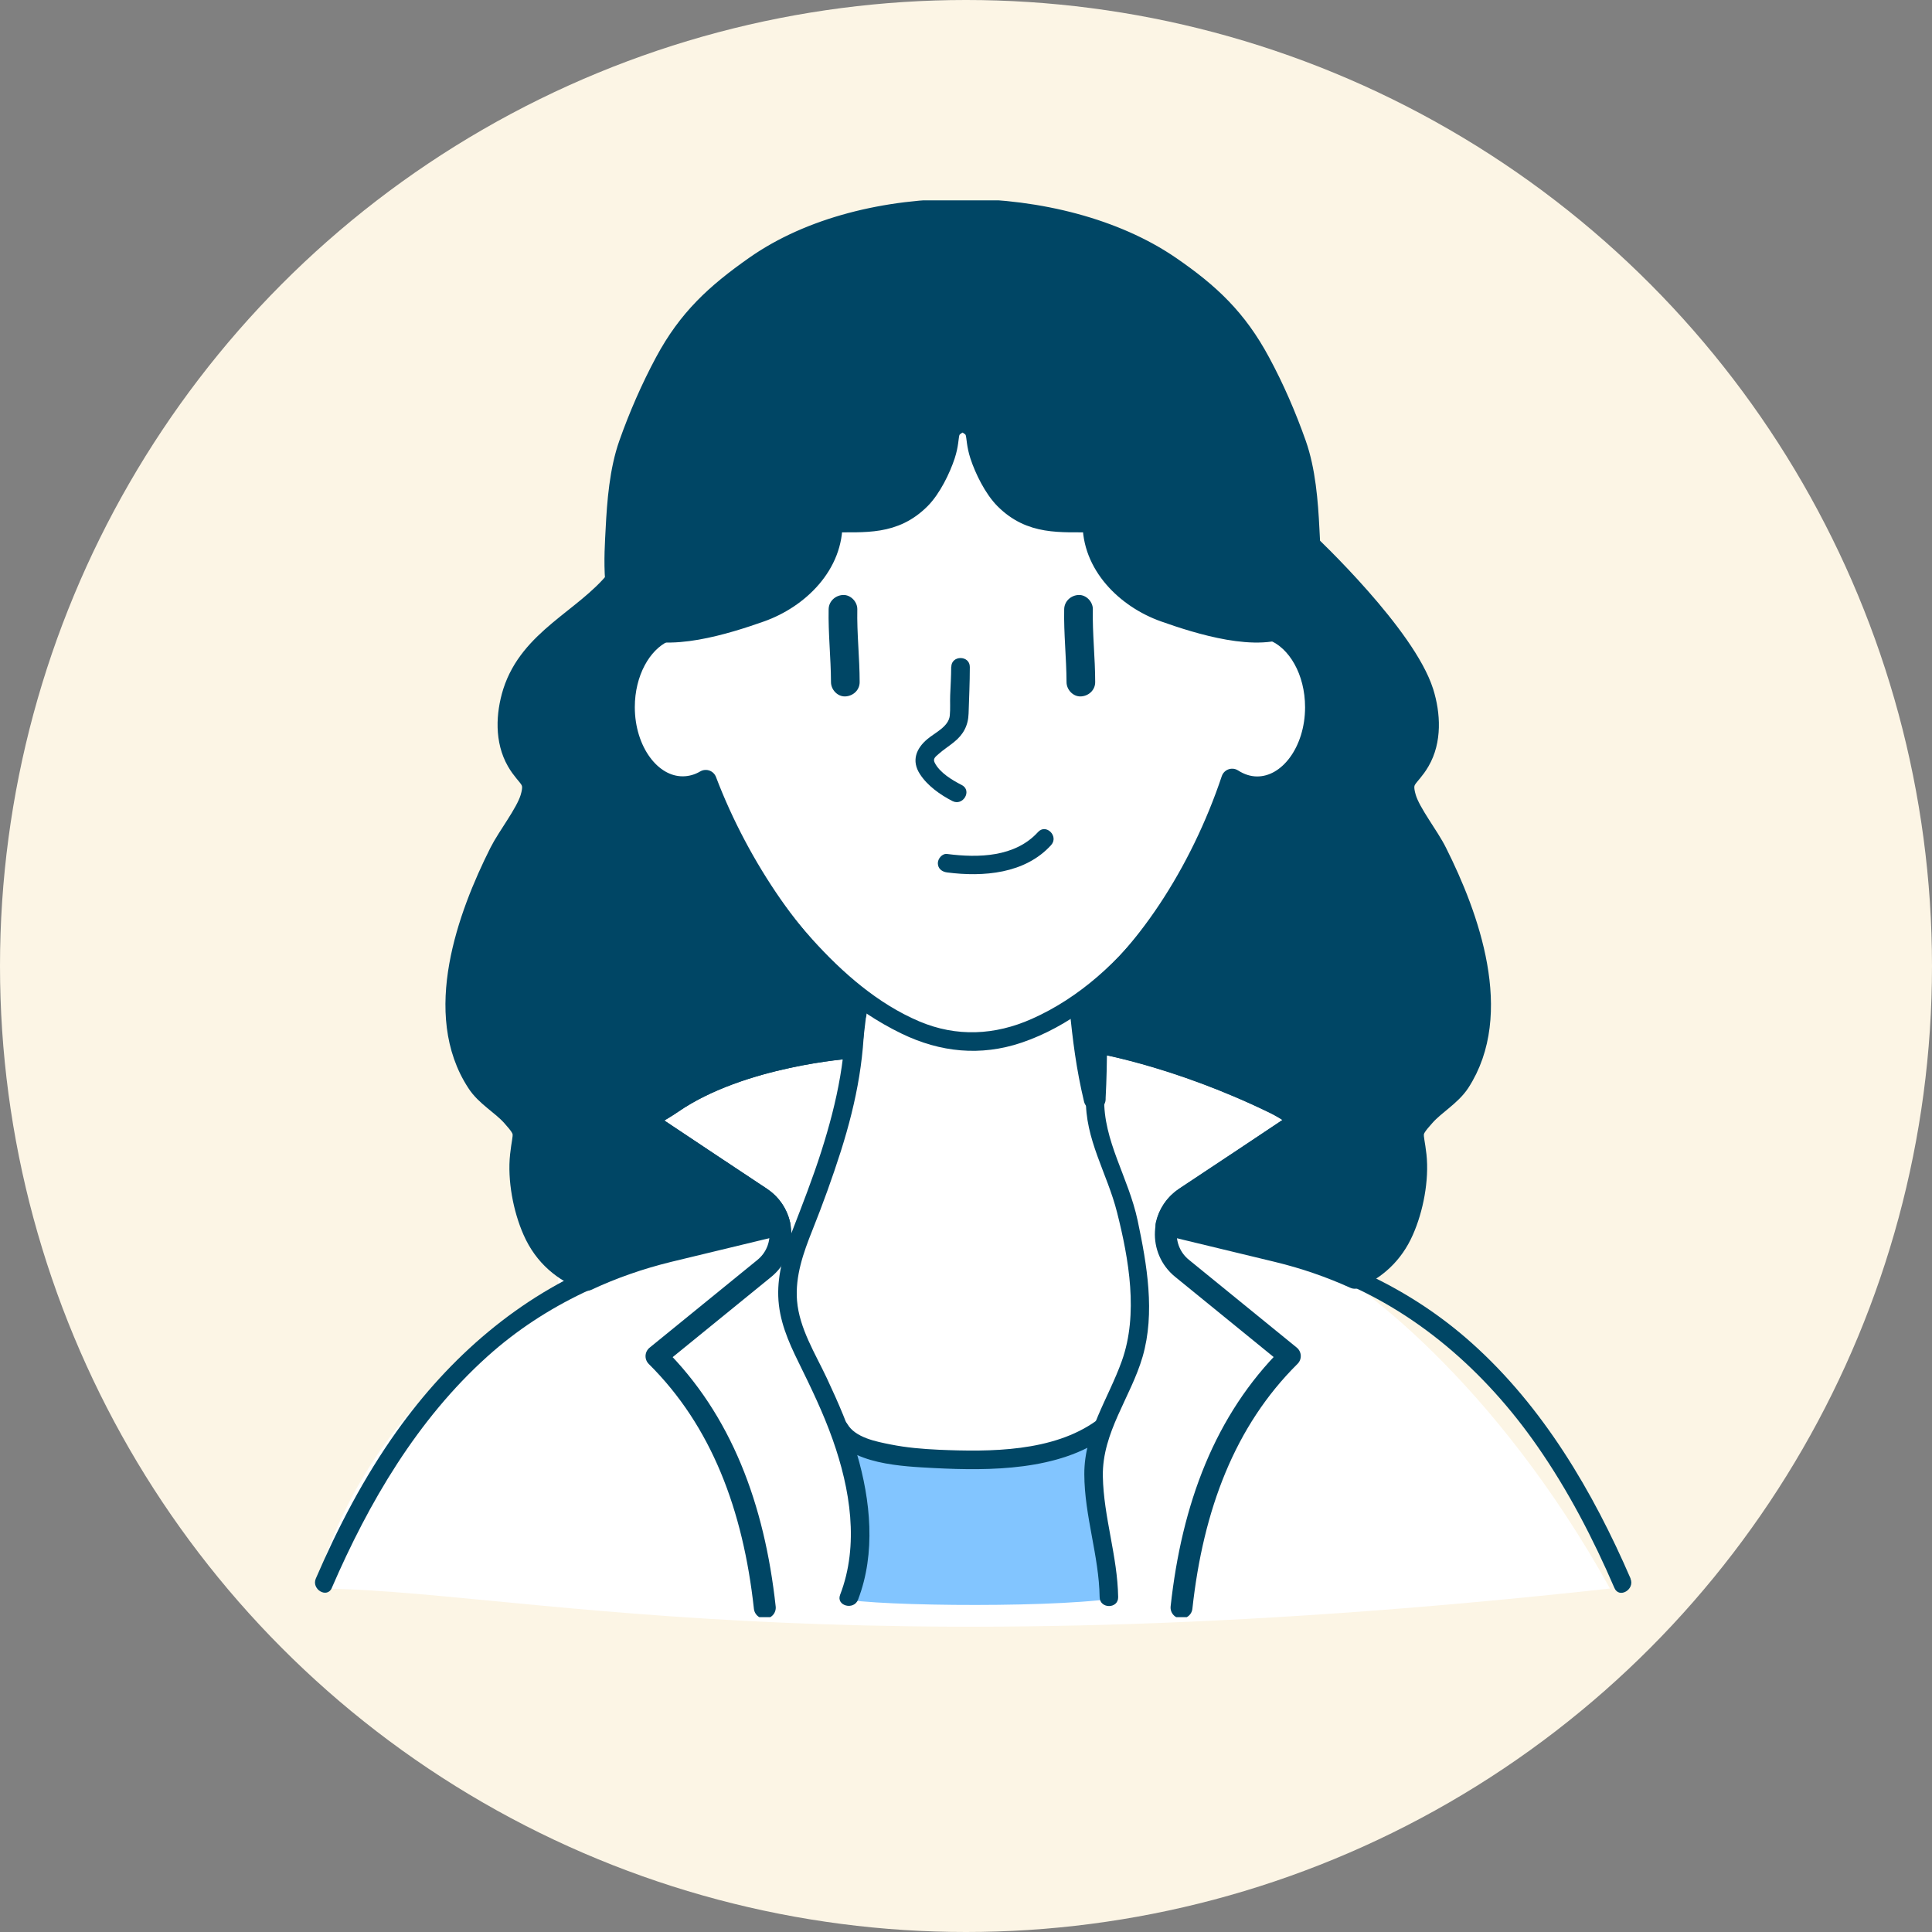
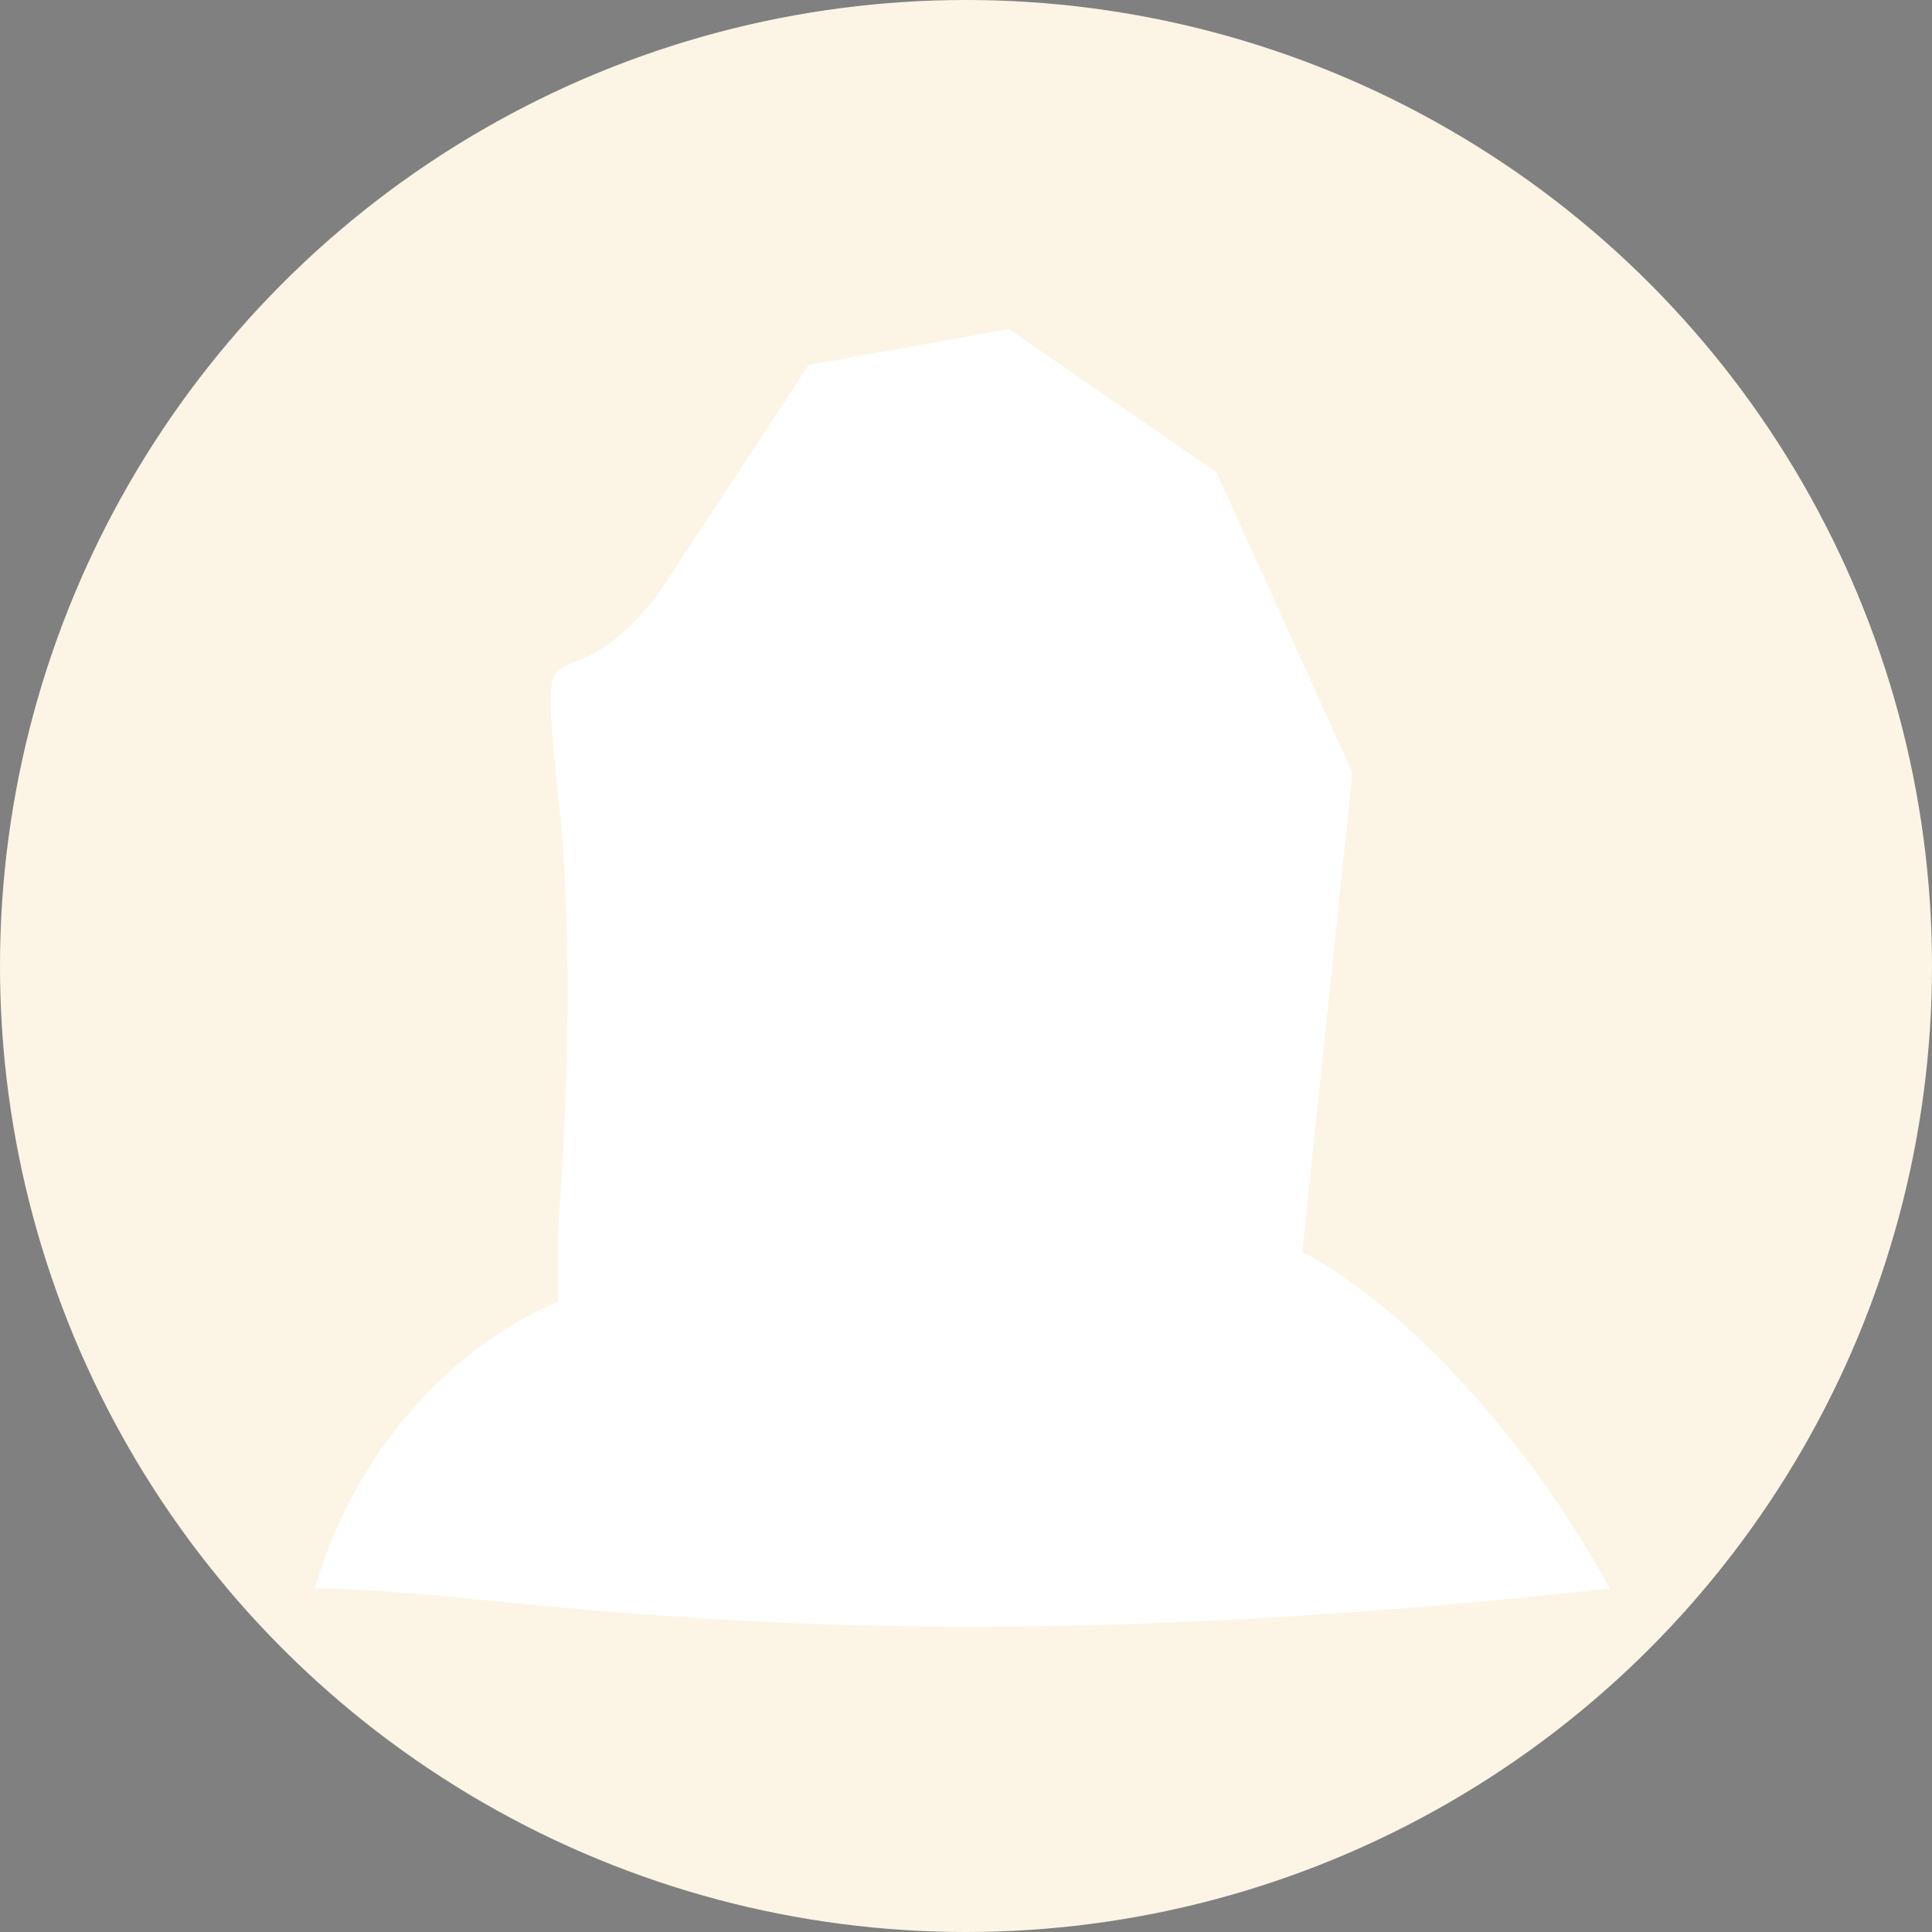
<svg xmlns="http://www.w3.org/2000/svg" width="135" height="135" viewBox="0 0 135 135" fill="none">
  <rect x="0" y="0" width="135" height="135" fill="#808080" stroke="none" />
  <circle cx="67.5" cy="67.5" r="67.5" fill="#FCF5E5" />
  <path d="M39 55.5C37.5 41.5 39 50.5 46 41.5L56.5 25.5L70.5 23L85 33L94.5 54L91 87.5C94.833 89.333 104.5 96.6 112.5 111C58 117 35.5 111 22 111C25.6 98.6 34.833 92.5 39 91V86.5C39 84.5 40.5 69.5 39 55.5Z" fill="white" />
  <g clip-path="url(#clip0_221_153)">
    <path d="M76.587 72.824C76.587 74.123 76.561 75.413 76.492 76.703V76.798C75.957 74.544 75.716 72.618 75.491 70.321C79.962 67.07 83.923 60.98 86.098 54.478C86.633 54.822 87.22 55.02 87.85 55.02C90.111 55.02 91.958 52.508 91.958 49.42C91.958 46.866 90.707 44.715 88.998 44.036C89.421 43.95 89.809 43.821 90.146 43.623C91.216 43.09 90.966 39.348 90.974 37.628C91.725 38.325 98.172 44.466 99.415 48.38C99.898 49.928 99.984 51.742 99.156 53.162C98.439 54.4 97.766 54.34 98.198 55.776C98.534 56.877 99.794 58.443 100.355 59.578C102.599 64.042 105.059 70.837 101.952 75.611C101.331 76.548 100.252 77.133 99.527 77.95C98.413 79.189 98.733 79.094 98.914 80.737C99.095 82.406 98.698 84.462 98.025 85.975C97.3 87.627 96.101 88.659 94.668 89.287C92.976 88.521 91.173 87.893 89.248 87.429L82.154 85.717L81.507 85.597C81.671 84.857 82.111 84.16 82.818 83.696C83.837 83.025 90.111 78.854 90.948 78.286C90.499 77.925 89.826 77.443 89.024 77.056C82.154 73.719 76.605 72.824 76.605 72.824H76.587Z" fill="#004665" stroke="#004665" stroke-width="1.53" stroke-linecap="round" stroke-linejoin="round" />
    <path d="M59.758 70.915C59.672 71.68 59.577 72.454 59.465 73.211H59.43C59.43 73.211 51.783 73.719 46.95 77.056C46.208 77.563 45.466 77.925 45.026 78.286C45.863 78.853 52.137 83.025 53.156 83.696C53.863 84.16 54.304 84.857 54.468 85.597L53.82 85.717L46.726 87.429C44.689 87.928 42.773 88.599 40.995 89.433C39.407 88.822 38.07 87.764 37.284 85.975C36.611 84.453 36.223 82.397 36.404 80.737C36.577 79.094 36.905 79.189 35.791 77.95C35.058 77.133 33.97 76.557 33.366 75.611C30.242 70.837 32.71 64.042 34.954 59.578C35.524 58.452 36.775 56.877 37.112 55.776C37.543 54.349 36.87 54.409 36.154 53.162C35.334 51.734 35.412 49.928 35.895 48.379C37.077 44.681 40.806 43.331 43.067 40.578C43.179 41.937 43.516 43.202 44.361 43.623C44.905 43.941 45.596 44.096 46.346 44.13C44.75 44.887 43.593 46.969 43.593 49.412C43.593 52.499 45.44 55.011 47.701 55.011C48.271 55.011 48.823 54.856 49.315 54.564C51.654 60.714 55.684 66.502 59.922 69.814C59.879 70.287 59.827 70.433 59.775 70.906L59.758 70.915Z" fill="#004665" stroke="#004665" stroke-width="1.53" stroke-linecap="round" stroke-linejoin="round" />
    <path d="M58.783 111.719C59.732 110.239 59.732 108.338 59.646 106.601C59.551 104.717 59.309 102.49 58.904 100.675C60.561 102.885 65.273 102.017 67.758 102.025C70.693 102.025 73.523 101.113 76.397 100.744C75.051 103.969 76.967 108.631 77.787 111.702C72.79 112.407 59.542 112.2 58.463 111.607" fill="#82C5FF" />
-     <path d="M91.337 49.412C91.285 51.863 89.481 55.673 86.452 53.919C86.072 53.695 85.632 53.919 85.502 54.306C83.233 60.955 78.788 68.231 72.091 71.198C69.519 72.343 66.835 72.472 64.237 71.371C61.337 70.141 58.861 67.964 56.772 65.651C53.82 62.374 51.507 58.503 49.919 54.4C49.764 54.005 49.367 53.807 48.97 54.013C44.163 56.516 42.048 45.524 47.391 44.466C47.667 44.414 47.865 44.113 47.865 43.847C47.908 35.28 50.351 25.604 58.99 21.905C62.502 20.408 66.723 19.927 70.468 20.658C74.93 21.526 78.849 24.124 81.697 27.616C85.408 32.166 87.125 38.015 87.22 43.812C87.22 44.165 87.513 44.457 87.867 44.457C90.31 44.457 91.293 47.442 91.337 49.412C91.354 50.246 92.648 50.246 92.631 49.412C92.571 46.702 91.069 43.158 87.867 43.158L88.514 43.804C88.342 33.646 82.879 22.946 72.574 19.841C64.703 17.467 55.4 20.236 50.765 27.126C47.486 32.003 46.588 38.092 46.553 43.838L47.028 43.219C39.986 44.621 42.886 58.623 49.609 55.131L48.659 54.744C51.309 61.608 56.159 68.928 63.012 72.231C65.696 73.529 68.518 73.822 71.374 72.859C74.689 71.74 77.511 69.435 79.806 66.855C82.939 63.32 85.235 59.105 86.754 54.65L85.805 55.037C87.41 55.966 89.231 55.794 90.612 54.538C91.993 53.282 92.597 51.278 92.64 49.412C92.657 48.577 91.362 48.577 91.345 49.412H91.337Z" fill="#004665" />
    <path d="M66.464 46.607C66.464 47.261 66.421 47.923 66.395 48.577C66.377 49.041 66.412 49.523 66.369 49.987C66.3 50.77 65.35 51.183 64.807 51.639C64.013 52.301 63.676 53.161 64.28 54.09C64.807 54.907 65.696 55.535 66.55 55.974C67.292 56.352 67.948 55.243 67.206 54.856C66.533 54.512 65.67 53.996 65.316 53.299C65.169 53.015 65.359 52.886 65.592 52.68C65.929 52.379 66.317 52.138 66.662 51.854C67.318 51.329 67.655 50.693 67.681 49.858C67.715 48.775 67.767 47.691 67.767 46.607C67.767 45.773 66.472 45.773 66.472 46.607H66.464Z" fill="#004665" />
    <path d="M57.902 42.573C57.868 44.276 58.058 45.962 58.066 47.665C58.066 48.19 58.524 48.688 59.068 48.663C59.611 48.637 60.069 48.224 60.069 47.665C60.069 45.97 59.87 44.276 59.905 42.573C59.913 42.048 59.439 41.549 58.904 41.575C58.368 41.601 57.911 42.014 57.902 42.573Z" fill="#004665" />
    <path d="M74.361 42.573C74.326 44.276 74.516 45.962 74.525 47.665C74.525 48.19 74.982 48.688 75.526 48.663C76.07 48.637 76.527 48.224 76.527 47.665C76.527 45.97 76.328 44.276 76.363 42.573C76.371 42.048 75.897 41.549 75.362 41.575C74.827 41.601 74.369 42.014 74.361 42.573Z" fill="#004665" />
    <path d="M59.076 69.813C59.223 73.546 58.515 76.926 57.385 80.47C56.789 82.336 56.081 84.143 55.374 85.975C54.804 87.445 54.33 88.985 54.381 90.576C54.433 92.245 55.072 93.716 55.797 95.186C56.668 96.958 57.531 98.739 58.187 100.597C59.404 104.029 60.051 107.951 58.705 111.434C58.403 112.208 59.663 112.544 59.956 111.778C61.208 108.527 60.837 104.837 59.87 101.56C59.335 99.745 58.576 98.008 57.773 96.296C56.97 94.584 55.857 92.838 55.693 90.886C55.555 89.166 56.142 87.523 56.772 85.949C57.497 84.134 58.161 82.302 58.757 80.435C59.87 76.918 60.526 73.52 60.379 69.813C60.345 68.987 59.05 68.979 59.085 69.813H59.076Z" fill="#004665" />
    <path d="M75.88 76.694C75.802 79.61 77.364 81.975 78.054 84.71C78.883 87.987 79.556 91.832 78.391 95.092C77.442 97.75 75.759 100.072 75.767 103.005C75.776 105.938 76.794 108.708 76.838 111.598C76.846 112.432 78.149 112.432 78.132 111.598C78.089 108.751 77.114 105.998 77.062 103.16C77.01 100.081 79.012 97.647 79.841 94.8C80.73 91.738 80.143 88.349 79.496 85.295C78.848 82.242 77.079 79.73 77.157 76.694C77.183 75.86 75.88 75.86 75.862 76.694H75.88Z" fill="#004665" />
    <path d="M113.94 110.307C111.307 104.226 107.847 98.334 102.867 93.87C98.647 90.086 93.693 87.832 88.212 86.508C86.253 86.035 84.303 85.562 82.344 85.089C81.532 84.891 81.187 86.138 81.999 86.336C85.623 87.213 89.395 87.893 92.89 89.226C98.888 91.505 103.79 95.832 107.415 101.044C109.573 104.14 111.316 107.503 112.809 110.961C113.137 111.727 114.259 111.064 113.931 110.307H113.94Z" fill="#004665" />
    <path d="M58.101 100.149C59.344 102.351 63.098 102.463 65.307 102.584C69.182 102.781 73.99 102.764 77.278 100.382C77.951 99.9 77.304 98.773 76.622 99.264C73.584 101.457 69.191 101.457 65.601 101.302C64.47 101.25 63.34 101.156 62.226 100.932C61.234 100.734 59.758 100.459 59.206 99.496C58.791 98.773 57.669 99.418 58.084 100.149H58.101Z" fill="#004665" />
    <path d="M66.179 60.962C68.716 61.289 71.625 61.057 73.446 59.053C74.007 58.434 73.092 57.522 72.531 58.141C70.934 59.896 68.371 59.956 66.179 59.672C65.834 59.629 65.532 59.999 65.532 60.317C65.532 60.704 65.834 60.919 66.179 60.962Z" fill="#004665" />
    <path d="M76.622 72.815C76.622 72.815 82.18 73.71 89.041 77.047C89.852 77.443 90.525 77.916 90.974 78.277C90.137 78.845 83.863 83.016 82.844 83.687C81.11 84.831 80.989 87.317 82.594 88.624L90.128 94.757C85.589 99.256 83.328 105.294 82.559 112.329" stroke="#004665" stroke-width="1.53" stroke-linecap="round" stroke-linejoin="round" />
    <path d="M23.182 110.962C25.771 104.975 29.154 99.195 34.056 94.783C38.182 91.076 43.041 88.986 48.383 87.687C50.256 87.231 52.129 86.784 54.001 86.328C54.813 86.13 54.467 84.883 53.656 85.081C49.842 86.001 45.854 86.715 42.212 88.186C36.266 90.594 31.416 94.826 27.722 100.012C25.443 103.212 23.622 106.704 22.069 110.3C21.741 111.056 22.863 111.719 23.191 110.953L23.182 110.962Z" fill="#004665" />
-     <path d="M59.439 73.202C59.439 73.202 51.792 73.718 46.959 77.055C46.217 77.572 45.475 77.924 45.026 78.285C45.863 78.853 52.137 83.025 53.156 83.696C54.89 84.84 55.011 87.325 53.406 88.633L45.872 94.765C50.411 99.264 52.672 105.302 53.441 112.338" stroke="#004665" stroke-width="1.53" stroke-linecap="round" stroke-linejoin="round" />
    <path d="M91.431 36.982C91.337 35.073 91.164 32.879 90.517 31.047C89.826 29.095 88.981 27.134 87.997 25.319C86.383 22.317 84.493 20.537 81.722 18.636C74.093 13.415 60.466 13.243 52.793 18.636C50.04 20.571 48.133 22.317 46.519 25.319C45.544 27.134 44.689 29.095 43.999 31.047C43.352 32.879 43.179 35.073 43.084 36.982C43.006 38.565 42.661 42.771 44.344 43.614C46.519 44.887 50.791 43.528 53.13 42.702C55.779 41.764 58.196 39.416 58.101 36.432C60.44 36.414 62.459 36.655 64.28 34.823C65.014 34.084 65.661 32.767 65.981 31.796C66.472 30.29 65.885 29.989 67.258 29.37C68.63 29.989 68.052 30.29 68.535 31.796C68.854 32.776 69.502 34.084 70.235 34.823C72.056 36.655 74.076 36.414 76.415 36.432C76.328 39.416 78.736 41.764 81.386 42.702C83.716 43.528 87.997 44.887 90.171 43.614C91.854 42.771 91.509 38.565 91.431 36.982Z" fill="#004665" stroke="#004665" stroke-width="1.53" stroke-linecap="round" stroke-linejoin="round" />
  </g>
  <defs>
    <clipPath id="clip0_221_153">
-       <rect width="92" height="99" fill="white" transform="translate(22 14)" />
-     </clipPath>
+       </clipPath>
  </defs>
</svg>